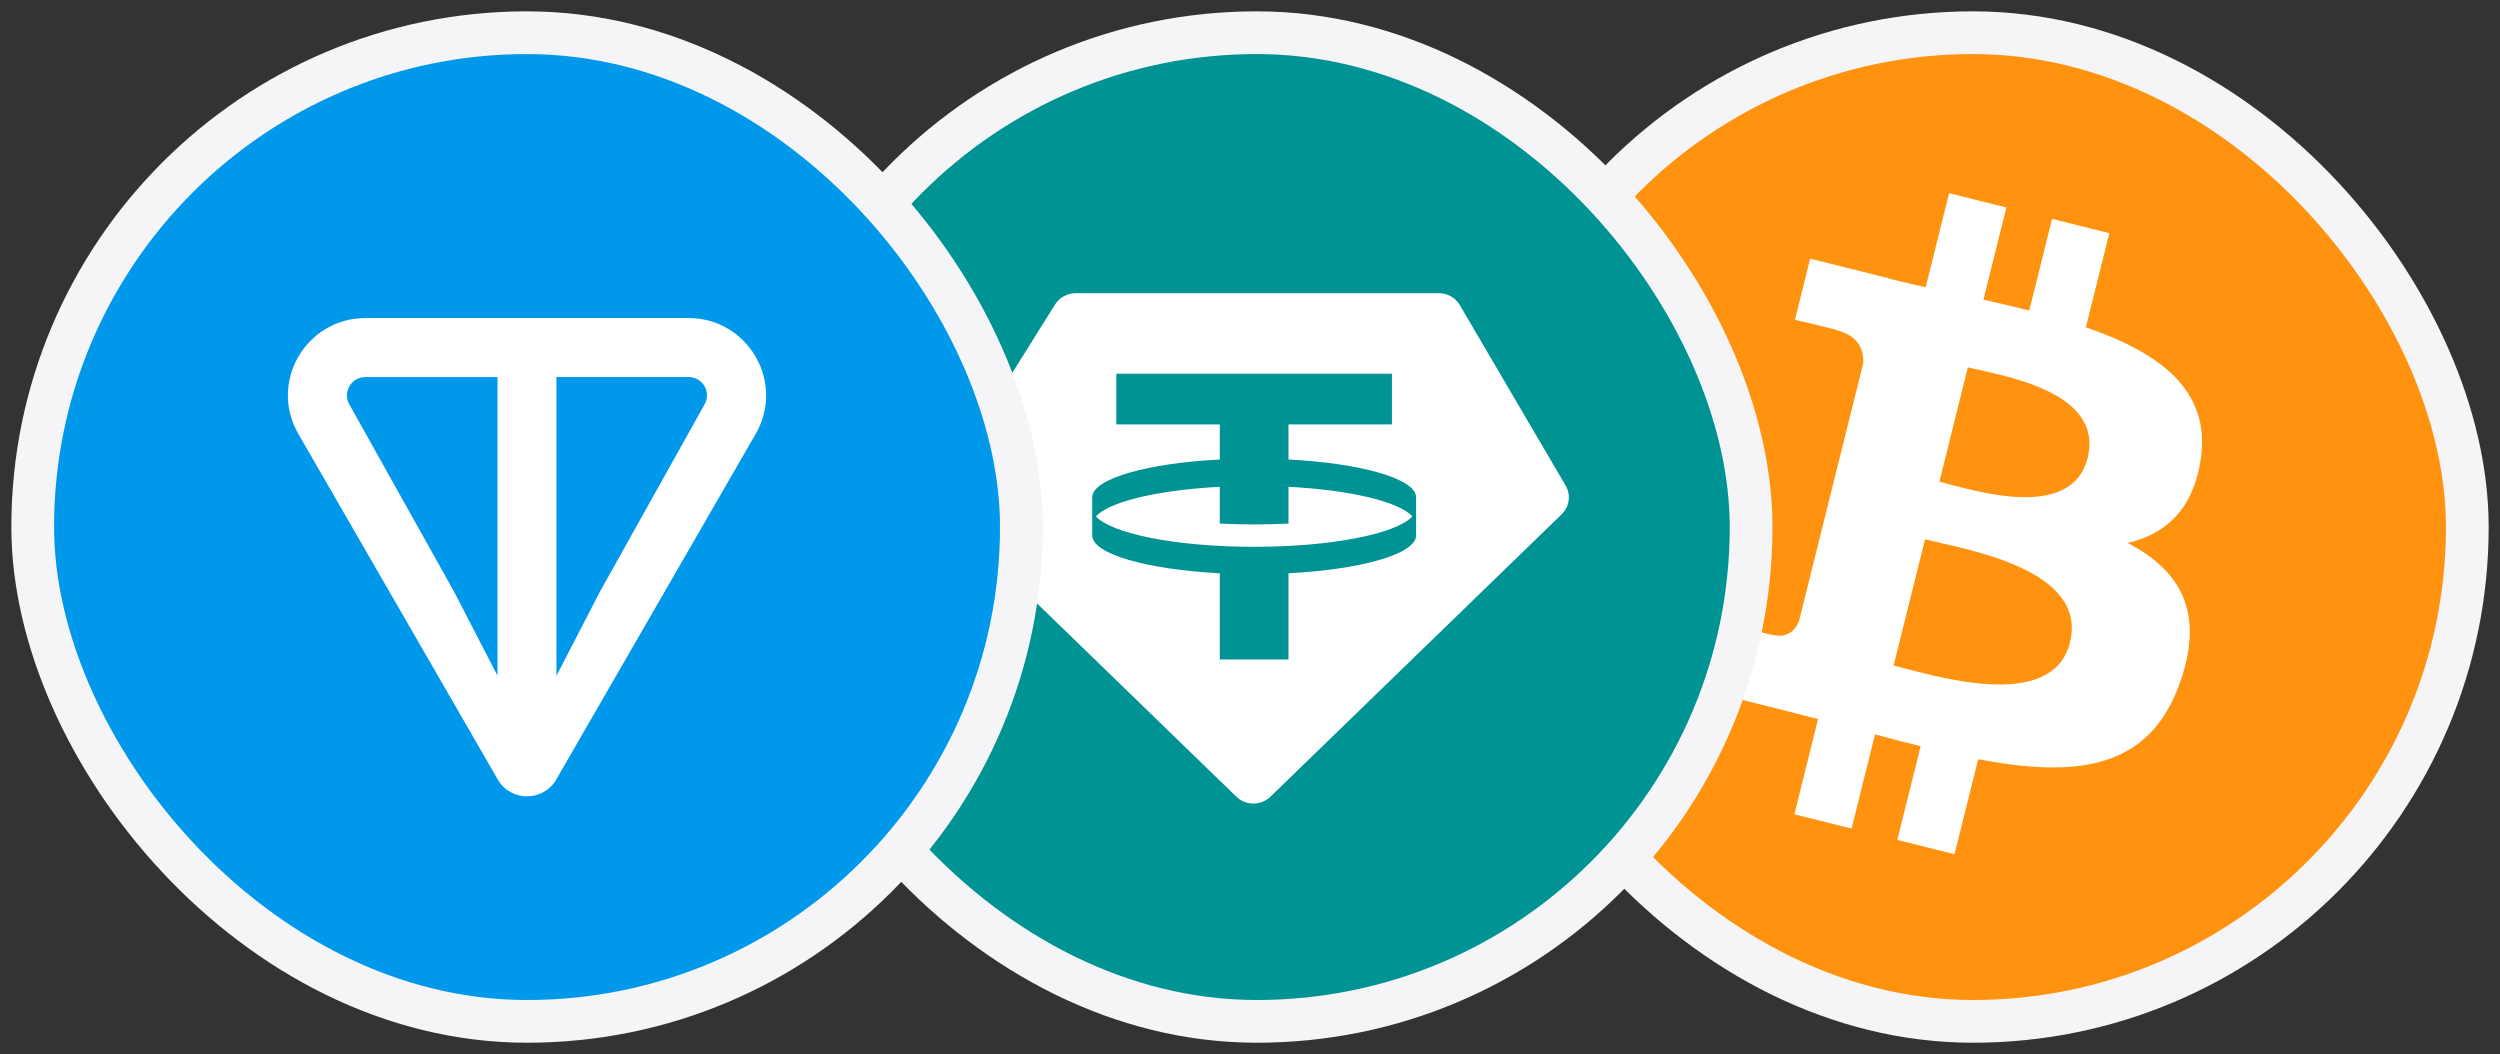
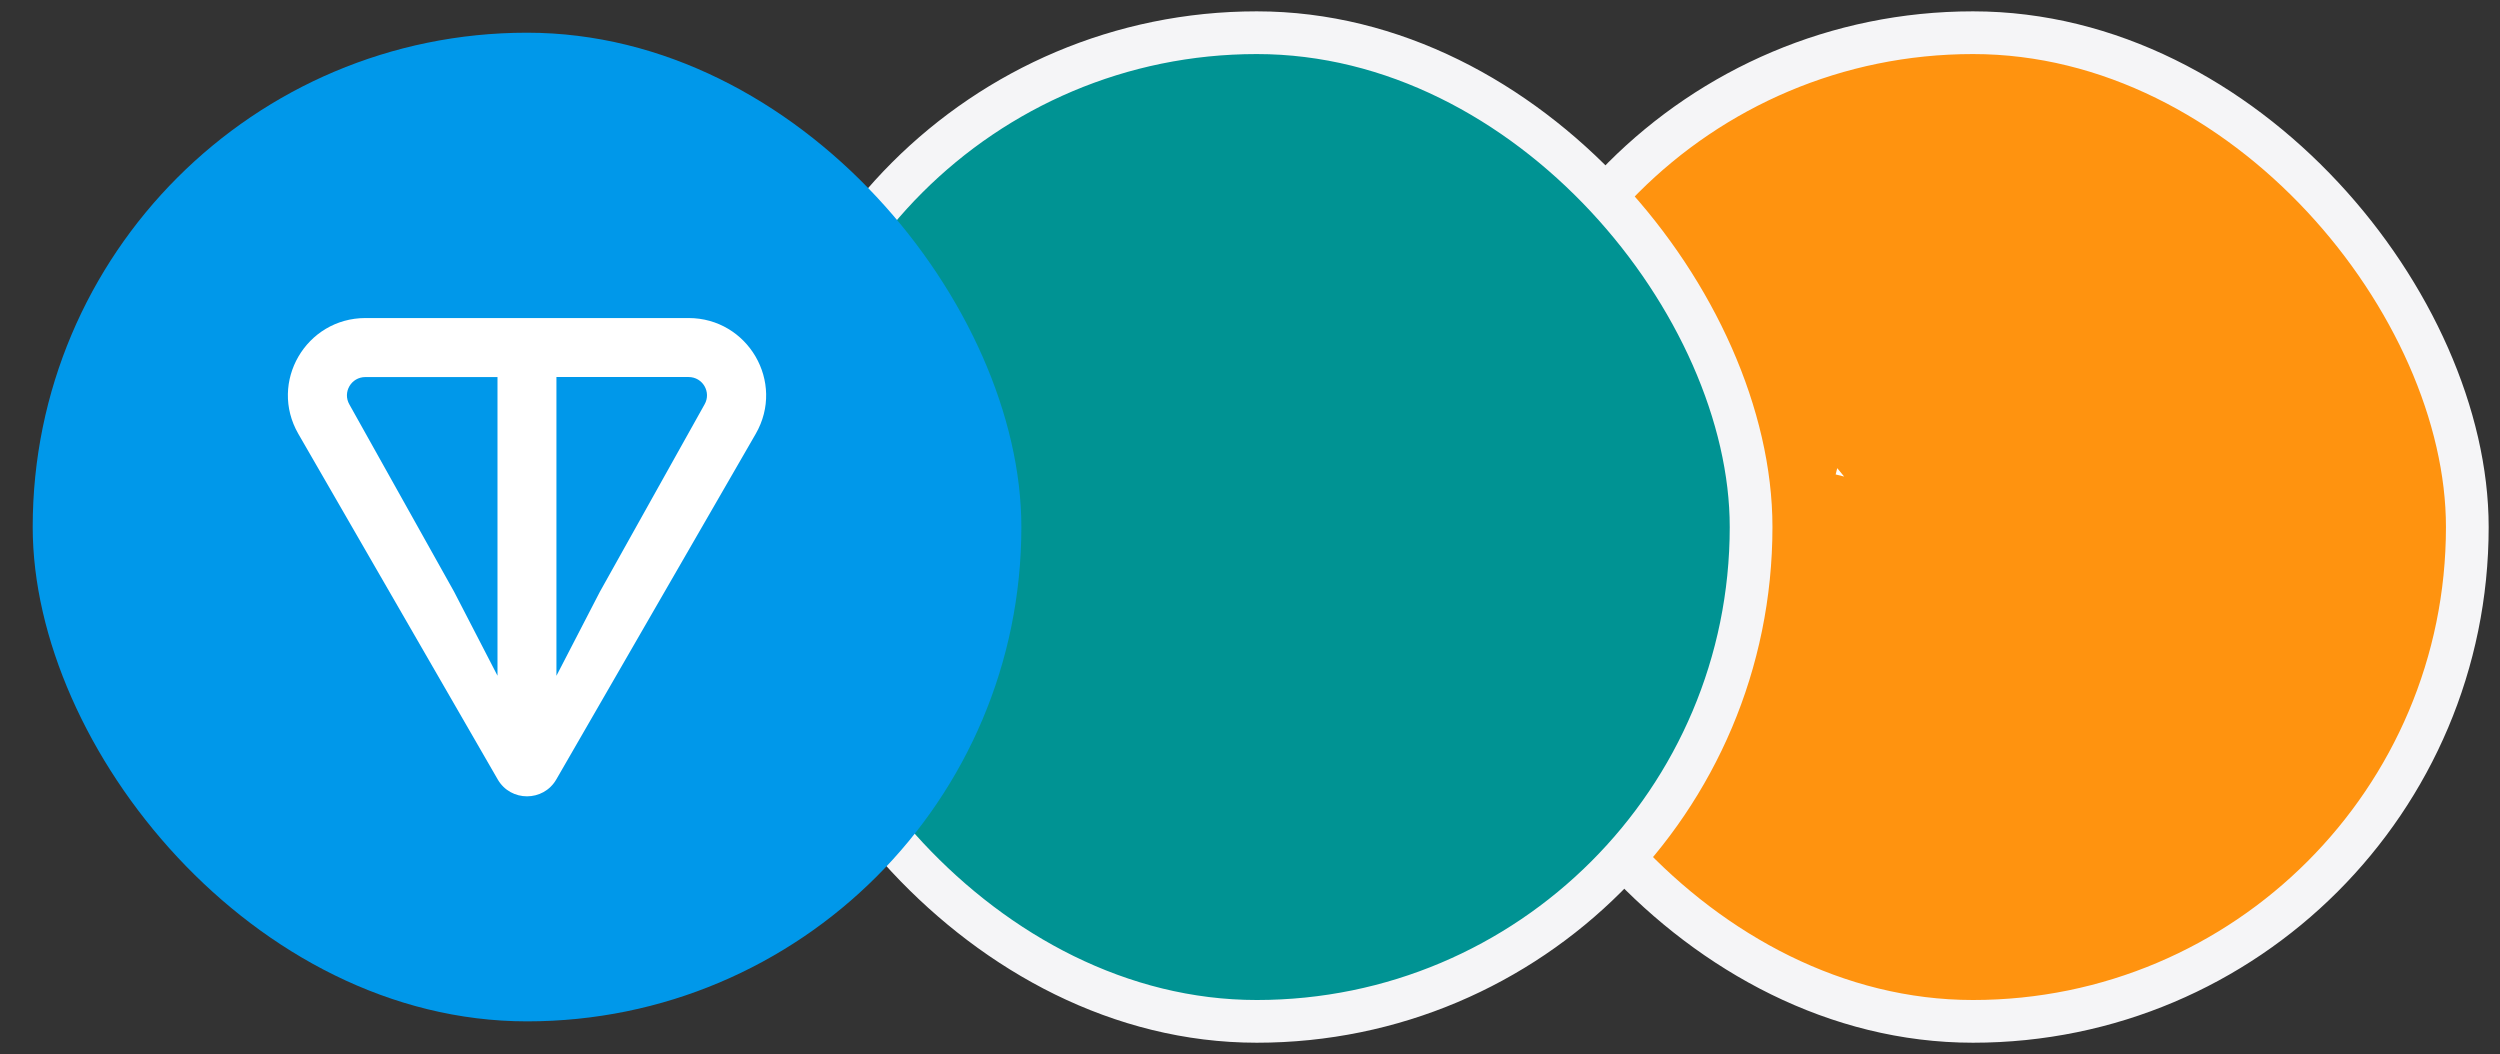
<svg xmlns="http://www.w3.org/2000/svg" width="185" height="78" viewBox="0 0 185 78" fill="none">
  <rect x="0" y="0" width="185" height="78" fill="#333333" stroke="none" />
  <rect x="109.42" y="2.42" width="73.161" height="73.161" rx="36.58" fill="#FF930F" />
  <rect x="109.42" y="2.42" width="73.161" height="73.161" rx="36.58" stroke="#F5F5F7" stroke-width="3.161" />
-   <path d="M162.859 33.962C163.627 28.823 159.713 26.061 154.357 24.218L156.092 17.253L151.855 16.197L150.166 22.976C149.053 22.699 147.909 22.436 146.772 22.178L148.472 15.354L144.235 14.299L142.498 21.257C141.576 21.046 140.669 20.84 139.79 20.621L139.796 20.6L133.952 19.141L132.824 23.668C132.824 23.668 135.97 24.388 135.902 24.431C137.62 24.86 137.93 25.994 137.877 26.895L135.901 34.828C136.021 34.858 136.172 34.902 136.34 34.969L135.893 34.858L133.121 45.972C132.912 46.493 132.38 47.274 131.18 46.978C131.222 47.04 128.1 46.211 128.1 46.211L125.996 51.062L131.514 52.437C132.54 52.692 133.546 52.962 134.534 53.214L132.782 60.258L137.017 61.313L138.752 54.345C139.907 54.658 141.029 54.947 142.13 55.221L140.399 62.156L144.636 63.211L146.387 56.183C153.614 57.55 159.054 56.998 161.339 50.46C163.182 45.197 161.248 42.158 157.444 40.179C160.217 39.545 162.304 37.725 162.859 33.962ZM153.177 47.542C151.866 52.803 143.004 49.962 140.128 49.246L142.453 39.912C145.327 40.635 154.544 42.055 153.177 47.542ZM154.484 33.885C153.291 38.673 145.91 36.239 143.516 35.646L145.624 27.185C148.02 27.781 155.73 28.893 154.484 33.885Z" fill="white" />
-   <path d="M135.955 34.644L136.585 34.801L136.469 35.266L135.839 35.109L135.955 34.644Z" fill="white" />
+   <path d="M135.955 34.644L136.469 35.266L135.839 35.109L135.955 34.644Z" fill="white" />
  <rect x="56.42" y="2.42" width="73.161" height="73.161" rx="36.58" fill="#009393" />
  <rect x="56.42" y="2.42" width="73.161" height="73.161" rx="36.58" stroke="#F5F5F7" stroke-width="3.161" />
-   <path fill-rule="evenodd" clip-rule="evenodd" d="M92.808 40.464C98.546 40.464 103.341 39.5 104.514 38.212C103.518 37.12 99.919 36.26 95.348 36.024V38.745C94.529 38.787 93.678 38.808 92.807 38.808C91.935 38.808 91.084 38.787 90.264 38.745V36.024C85.695 36.26 82.093 37.12 81.098 38.212C82.272 39.5 87.068 40.464 92.807 40.464H92.808ZM103.003 27.658V31.404H95.348V34.002C100.725 34.28 104.76 35.422 104.79 36.788V39.637C104.76 41.004 100.725 42.143 95.348 42.422V48.798H90.265V42.422C84.888 42.144 80.855 41.004 80.825 39.637V36.788C80.855 35.422 84.888 34.28 90.265 34.002V31.404H82.61V27.658H103.004H103.003ZM79.599 21.695H106.473C107.115 21.695 107.707 22.031 108.027 22.576L115.856 35.931C116.261 36.624 116.141 37.498 115.562 38.059L94.012 58.957C93.313 59.634 92.19 59.634 91.493 58.957L69.969 38.088C69.378 37.513 69.266 36.613 69.703 35.917L78.072 22.535C78.398 22.014 78.977 21.696 79.6 21.696L79.599 21.695Z" fill="white" />
  <rect x="2.42" y="2.42" width="73.161" height="73.161" rx="36.58" fill="#0098EA" />
-   <rect x="2.42" y="2.42" width="73.161" height="73.161" rx="36.58" stroke="#F5F5F7" stroke-width="3.161" />
  <path d="M50.949 23.535H27.047C22.652 23.535 19.867 28.275 22.078 32.108L36.83 57.676C37.792 59.346 40.205 59.346 41.167 57.676L55.922 32.108C58.13 28.281 55.344 23.535 50.952 23.535H50.949ZM36.818 50.008L33.605 43.791L25.853 29.927C25.342 29.039 25.973 27.902 27.044 27.902H36.815V50.011L36.818 50.008ZM52.138 29.924L44.389 43.794L41.176 50.008V27.899H50.946C52.017 27.899 52.649 29.036 52.138 29.924Z" fill="white" />
</svg>